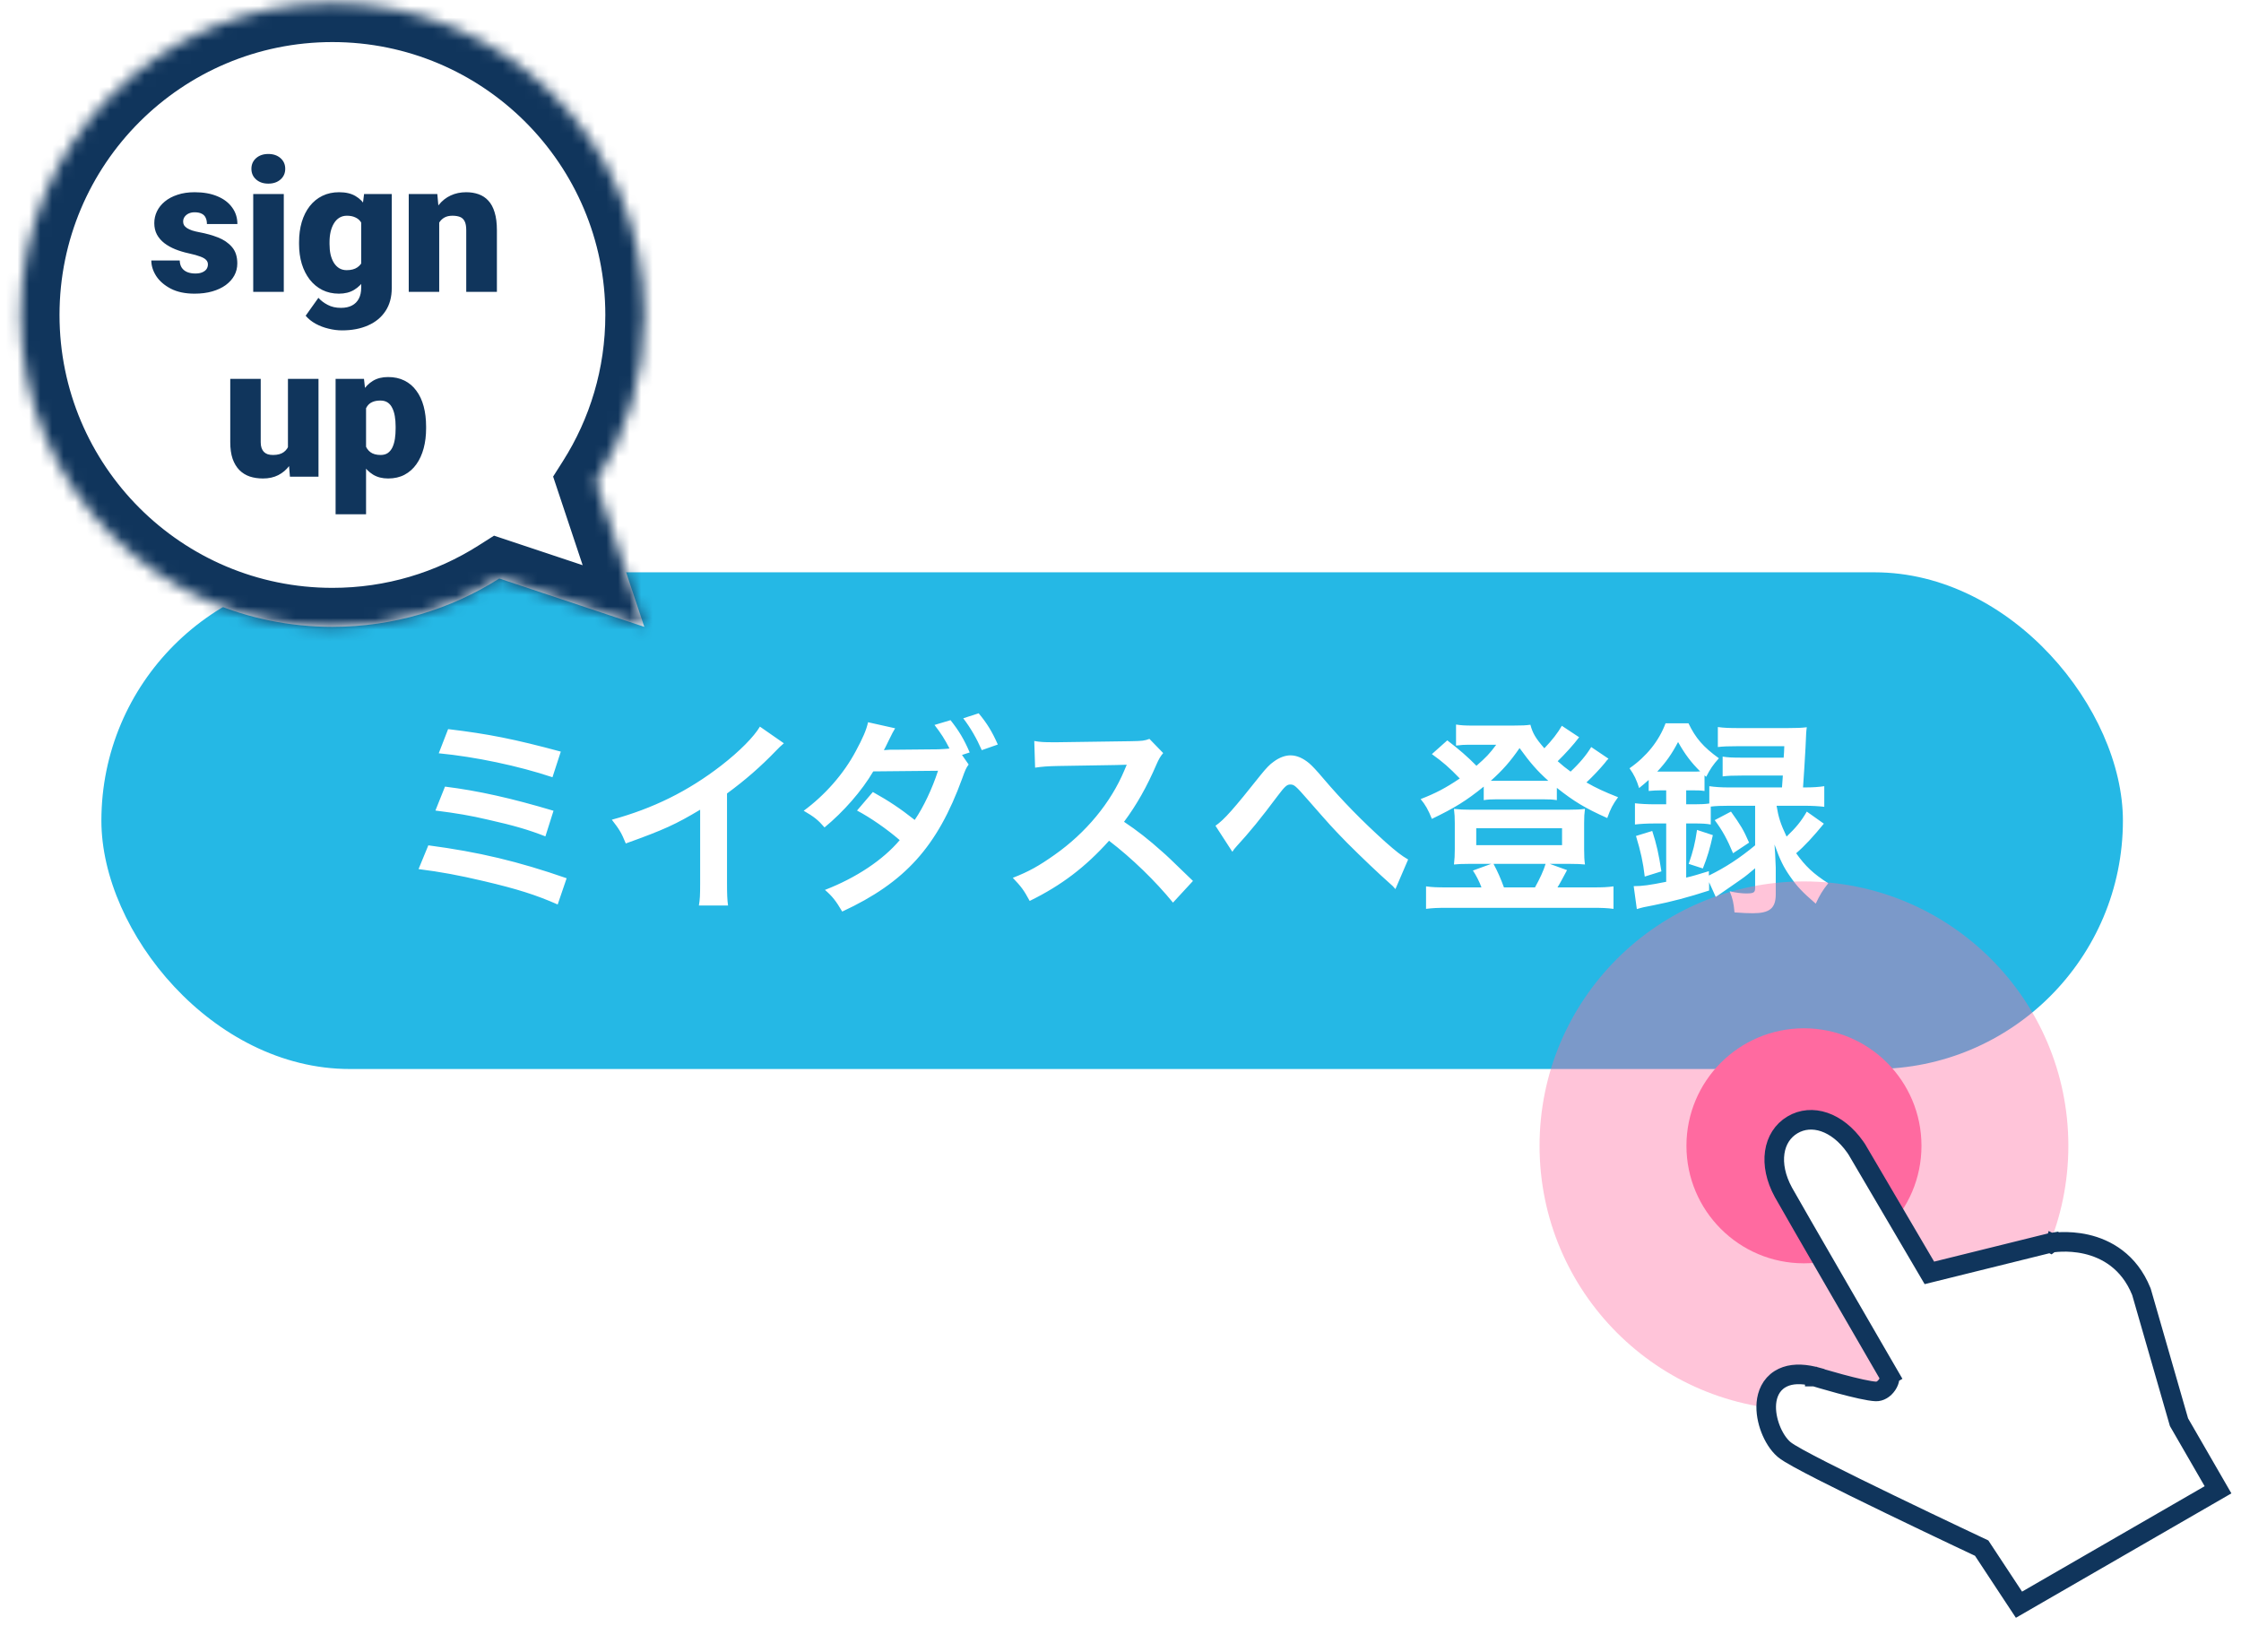
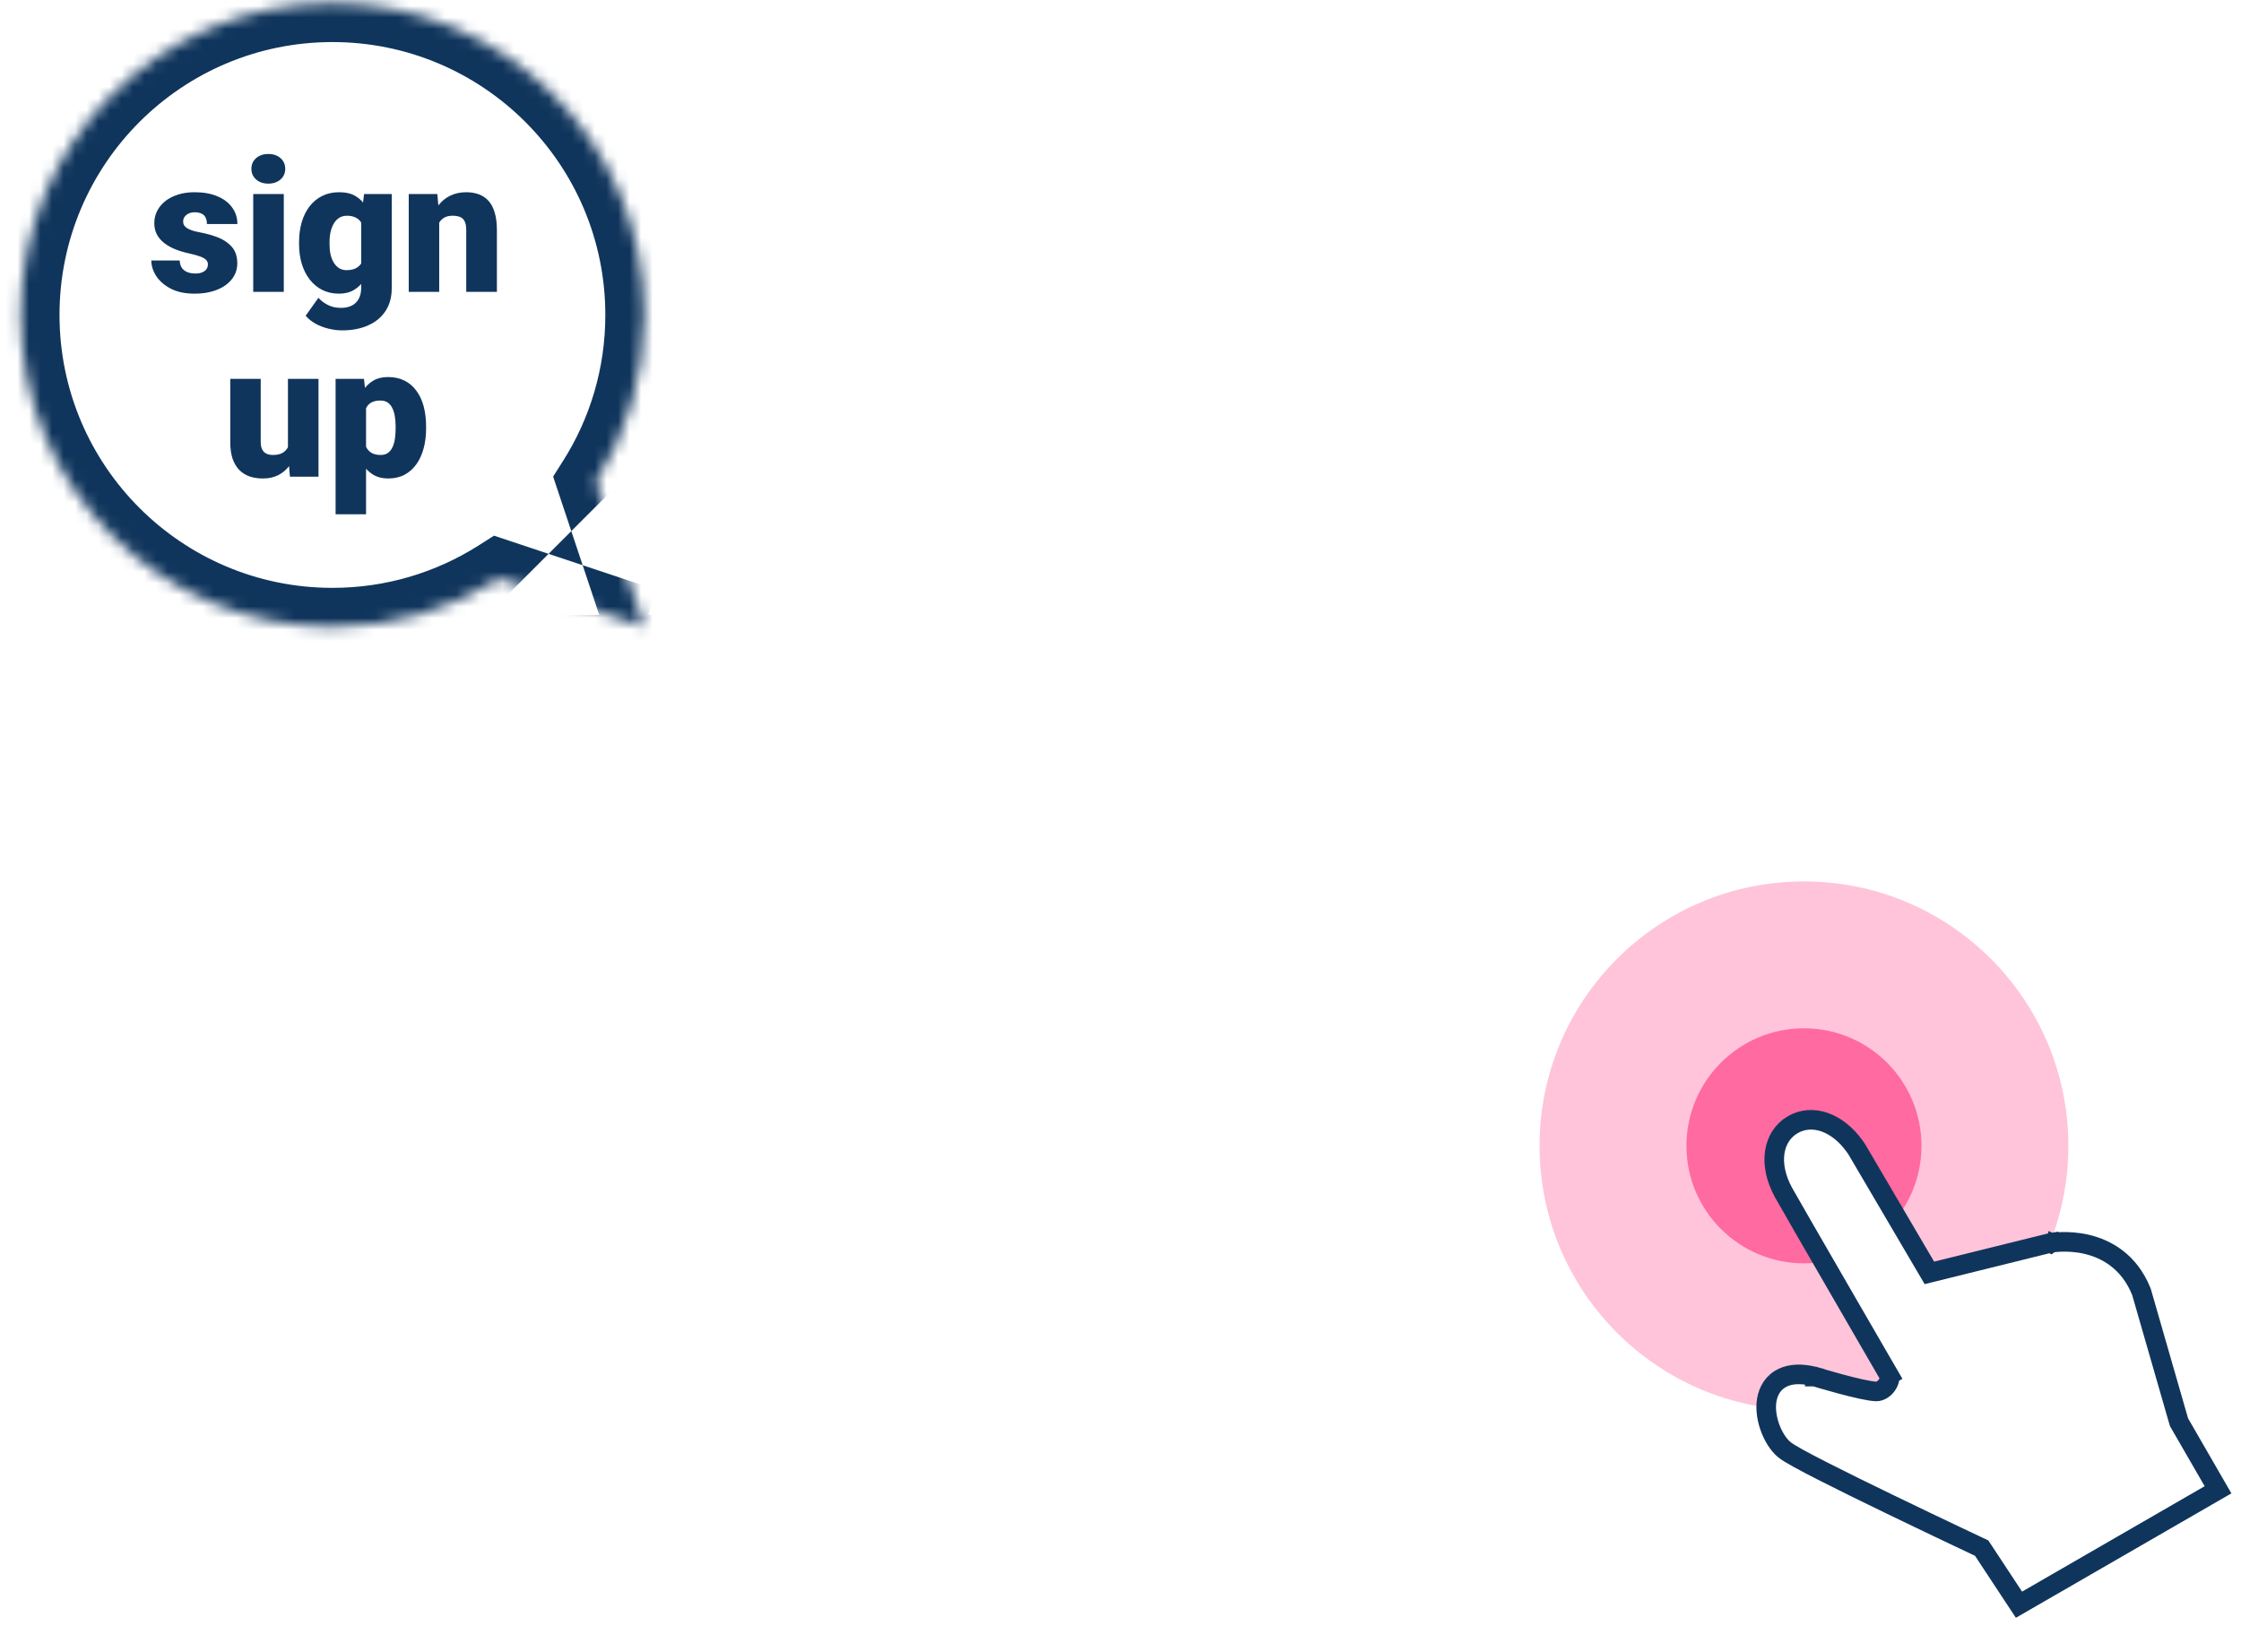
<svg xmlns="http://www.w3.org/2000/svg" width="194" height="143" viewBox="0 0 194 143" fill="none">
-   <path fill-rule="evenodd" clip-rule="evenodd" d="M96.378 126.531C129.515 126.531 156.378 99.675 156.378 66.547C156.378 33.419 129.515 6.563 96.378 6.563C63.241 6.563 36.378 33.419 36.378 66.547C36.378 99.675 63.241 126.531 96.378 126.531Z" fill="white" />
  <g filter="url(#filter0_d_55_2265)">
-     <rect x="8.777" y="47.306" width="175" height="43" rx="21.5" fill="#25B8E5" />
-     <path d="M37.982 62.973C41.155 63.279 44.852 64.055 47.827 65.046L48.548 62.828C44.527 61.746 42.273 61.296 38.793 60.881L37.982 62.973ZM37.693 67.931C39.551 68.165 40.723 68.364 42.255 68.724C44.509 69.229 45.789 69.608 47.214 70.167L47.917 67.949C44.293 66.867 41.408 66.218 38.523 65.858L37.693 67.931ZM36.233 72.998C38.198 73.25 39.677 73.521 41.895 74.043C44.743 74.711 46.402 75.234 48.278 76.063L49.053 73.791C44.852 72.331 41.444 71.519 37.08 70.942L36.233 72.998ZM65.785 60.665C65.262 61.548 64.036 62.792 62.432 64.037C59.565 66.254 56.535 67.751 52.965 68.724C53.596 69.536 53.795 69.842 54.173 70.78C57.491 69.59 58.501 69.121 60.611 67.859V74.206C60.611 75.27 60.593 75.63 60.502 76.153H63.027C62.955 75.666 62.937 75.143 62.937 74.152V66.453C64.487 65.317 65.839 64.145 67.192 62.738C67.462 62.45 67.552 62.378 67.859 62.107L65.785 60.665ZM83.278 63.117L83.945 62.901C83.458 61.765 83.025 61.043 82.286 60.106L80.898 60.52C81.457 61.242 81.781 61.746 82.196 62.558C81.998 62.594 81.583 62.612 81.204 62.63L77.454 62.666H77.021C76.751 62.684 76.697 62.684 76.516 62.702C76.607 62.54 76.643 62.468 76.949 61.837C77.274 61.17 77.292 61.151 77.49 60.809L75.146 60.286C75.002 60.953 74.695 61.656 74.082 62.792C73.037 64.758 71.414 66.597 69.575 67.949C70.476 68.472 70.819 68.743 71.378 69.392C73.019 68.039 74.605 66.236 75.597 64.541L81.204 64.487C80.7 66.038 79.942 67.643 79.185 68.743C77.923 67.751 76.985 67.12 75.561 66.326L74.191 67.931C75.326 68.526 76.787 69.536 77.887 70.492C76.444 72.204 74.118 73.755 71.414 74.801C72.045 75.342 72.369 75.756 72.91 76.676C78.356 74.152 81.15 71.05 83.296 65.154C83.566 64.397 83.639 64.235 83.855 63.946L83.278 63.117ZM86.379 62.215C85.892 61.115 85.46 60.394 84.72 59.511L83.386 59.944C84.035 60.791 84.558 61.711 84.991 62.702L86.379 62.215ZM103.274 74.025C101.092 71.916 101.092 71.916 100.642 71.519C99.415 70.419 98.442 69.662 97.306 68.905C98.406 67.426 99.289 65.858 100.119 63.928C100.317 63.477 100.461 63.225 100.696 62.955L99.506 61.728C99.055 61.891 98.911 61.909 97.901 61.927L91.554 62.017C91.338 62.017 91.193 62.017 91.121 62.017C90.382 62.017 90.04 61.999 89.535 61.909L89.607 64.217C90.22 64.127 90.707 64.091 91.572 64.073C97.252 63.982 97.252 63.982 97.54 63.964L97.342 64.433C96.17 67.246 94.006 69.86 91.284 71.772C89.931 72.727 89.066 73.214 87.677 73.755C88.417 74.53 88.633 74.819 89.138 75.756C91.897 74.404 93.97 72.817 96.008 70.546C97.973 72.042 100.047 74.061 101.543 75.901L103.274 74.025ZM106.682 71.501C106.826 71.285 106.862 71.231 107.06 71.014C108.142 69.842 109.134 68.634 110.613 66.651C111.226 65.84 111.406 65.677 111.694 65.677C112.037 65.677 112.145 65.767 113.263 67.048C115.192 69.247 115.228 69.301 116.599 70.708C117.915 72.024 119.339 73.376 120.277 74.206C120.547 74.44 120.62 74.512 120.8 74.729L121.9 72.168C121.305 71.826 120.854 71.465 119.934 70.654C117.933 68.851 116.184 67.066 114.543 65.136C113.984 64.469 113.588 64.055 113.335 63.838C112.794 63.387 112.253 63.153 111.712 63.153C111.262 63.153 110.757 63.333 110.27 63.694C109.927 63.928 109.621 64.253 109.152 64.83C106.772 67.823 105.997 68.706 105.221 69.247L106.682 71.501ZM137.749 62.432C137.352 63.099 136.739 63.838 135.964 64.559C135.513 64.235 135.297 64.055 134.846 63.658C135.459 63.063 136.234 62.215 136.703 61.584L135.206 60.593C134.882 61.17 134.359 61.855 133.692 62.54C132.935 61.674 132.682 61.242 132.484 60.502C132.105 60.556 131.781 60.575 130.933 60.575H127.543C126.786 60.575 126.498 60.556 126.047 60.484V62.306C126.462 62.251 126.786 62.233 127.147 62.233H129.527C128.95 63.009 128.661 63.315 127.814 64.055C127.057 63.279 126.281 62.612 125.29 61.855L123.955 63.045C124.929 63.748 125.434 64.181 126.371 65.154C125.145 65.984 124.28 66.434 122.982 66.939C123.378 67.408 123.649 67.877 123.955 68.652C125.939 67.697 126.93 67.084 128.445 65.858V67.03C128.769 66.975 129.112 66.957 129.581 66.957H133.566C134.179 66.957 134.413 66.975 134.774 67.03V65.966C136.27 67.156 137.244 67.733 139.137 68.58C139.426 67.769 139.624 67.39 140.075 66.777C138.849 66.29 138.218 66.002 137.334 65.497C137.875 64.992 138.488 64.343 138.921 63.82C139.083 63.604 139.101 63.586 139.245 63.441L137.749 62.432ZM129.689 65.353C129.328 65.353 129.274 65.353 129.058 65.353C130.068 64.451 130.753 63.676 131.546 62.522C132.448 63.766 133.061 64.487 134.034 65.353C133.674 65.353 133.674 65.353 133.584 65.353H129.689ZM125.199 74.584C124.352 74.584 123.973 74.566 123.45 74.494V76.442C124.009 76.37 124.46 76.351 125.326 76.351H137.803C138.668 76.351 139.137 76.37 139.678 76.442V74.494C139.155 74.566 138.759 74.584 137.911 74.584H134.828C134.954 74.404 135.369 73.629 135.657 73.088L134.161 72.547H135.91C136.505 72.547 136.865 72.565 137.208 72.601C137.154 72.186 137.136 71.898 137.136 71.285V68.995C137.136 68.472 137.154 68.183 137.208 67.787C136.775 67.841 136.433 67.859 135.801 67.859H127.291C126.696 67.859 126.335 67.841 125.867 67.787C125.921 68.202 125.939 68.544 125.939 69.013V71.285C125.939 71.808 125.921 72.114 125.867 72.601C126.191 72.565 126.57 72.547 127.165 72.547H129.094L127.507 73.124C127.778 73.521 128.084 74.116 128.247 74.584H125.199ZM130.194 74.584C129.923 73.845 129.671 73.25 129.292 72.547H133.8C133.638 73.106 133.277 73.881 132.881 74.584H130.194ZM127.796 69.464H135.225V70.924H127.796V69.464ZM147.413 72.944C147.81 71.952 148.026 71.213 148.279 70.059L146.908 69.608C146.746 70.744 146.566 71.465 146.187 72.547L147.413 72.944ZM148.441 68.76C149.126 69.68 149.541 70.455 150.028 71.627L151.416 70.708C150.929 69.59 150.695 69.211 149.847 68.021L148.441 68.76ZM144.24 66.182V67.39H143.32C142.563 67.39 142.004 67.354 141.535 67.3V69.139C141.986 69.085 142.545 69.049 143.302 69.049H144.24V74.098C142.815 74.386 142.166 74.476 141.427 74.476L141.698 76.46C142.256 76.297 142.275 76.297 143.122 76.135C144.745 75.811 146.115 75.45 147.954 74.855V74.134L148.531 75.414C148.838 75.198 148.838 75.198 149.126 74.999C150.352 74.152 150.352 74.152 150.659 73.935C151.2 73.557 151.308 73.448 151.939 72.926V74.638C151.939 75.035 151.813 75.107 151.146 75.107C150.821 75.107 150.316 75.053 149.739 74.927C149.992 75.54 150.082 75.919 150.154 76.748C150.857 76.802 151.344 76.82 151.741 76.82C153.201 76.82 153.724 76.388 153.724 75.179V72.871C153.688 71.898 153.652 71.231 153.616 70.87C154.103 72.222 154.391 72.817 154.986 73.665C155.563 74.494 156.032 74.999 157.186 75.991C157.529 75.252 157.781 74.837 158.268 74.224C156.988 73.412 156.284 72.745 155.491 71.627C156.23 70.996 156.988 70.167 157.889 69.067L156.411 68.021C155.924 68.869 155.473 69.41 154.662 70.185C154.139 69.085 153.958 68.508 153.796 67.516H156.212C156.879 67.516 157.438 67.552 157.925 67.606V65.822C157.438 65.894 156.952 65.93 156.194 65.93H156.086C156.158 64.992 156.248 63.405 156.302 62.468C156.357 61.133 156.357 61.133 156.411 60.719C155.978 60.773 155.491 60.791 154.752 60.791H150.515C149.703 60.791 149.216 60.773 148.712 60.701V62.432C149.144 62.378 149.667 62.36 150.424 62.36H154.463C154.445 62.846 154.445 62.901 154.409 63.351H150.767C149.92 63.351 149.577 63.333 149.126 63.261V64.974C149.577 64.92 149.956 64.902 150.767 64.902H154.337C154.319 65.209 154.301 65.389 154.265 65.93H149.703C148.982 65.93 148.477 65.894 147.972 65.822V67.318C147.63 67.372 147.233 67.39 146.692 67.39H145.971V66.182H146.494C146.999 66.182 147.161 66.182 147.558 66.236V64.884L147.702 65.01C148.044 64.343 148.297 63.964 148.802 63.405C147.449 62.432 146.782 61.656 146.169 60.376H144.186C143.609 61.909 142.545 63.243 141.066 64.271C141.481 64.866 141.661 65.245 141.896 65.984C142.275 65.677 142.383 65.587 142.725 65.281V66.236C143.122 66.2 143.392 66.182 143.789 66.182H144.24ZM151.939 67.516V70.942C150.587 72.06 149.379 72.853 147.936 73.557V73.178C146.981 73.466 146.656 73.575 145.971 73.737V69.049H146.692C147.341 69.049 147.702 69.067 148.098 69.139V67.588C148.531 67.534 149 67.516 149.703 67.516H151.939ZM143.465 64.559C144.24 63.73 144.727 63.027 145.268 61.999C145.881 63.081 146.386 63.748 147.179 64.541C146.944 64.559 146.836 64.559 146.512 64.559H143.825H143.465ZM143.825 73.196C143.591 71.681 143.41 70.852 143.032 69.698L141.625 70.131C142.04 71.501 142.238 72.403 142.383 73.647L143.825 73.196Z" fill="white" />
-   </g>
+     </g>
  <path opacity="0.398" fill-rule="evenodd" clip-rule="evenodd" d="M156.166 122.084C168.807 122.084 179.055 111.836 179.055 99.195C179.055 86.553 168.807 76.306 156.166 76.306C143.524 76.306 133.277 86.553 133.277 99.195C133.277 111.836 143.524 122.084 156.166 122.084Z" fill="#FF6AA0" />
  <path fill-rule="evenodd" clip-rule="evenodd" d="M156.166 109.368C161.785 109.368 166.339 104.814 166.339 99.195C166.339 93.577 161.785 89.022 156.166 89.022C150.548 89.022 145.993 93.577 145.993 99.195C145.993 104.814 150.548 109.368 156.166 109.368Z" fill="#FF6AA0" />
  <path d="M155.174 97.381C156.836 96.395 159.042 97.087 160.597 99.29L160.745 99.508L160.756 99.526L160.767 99.545L167.024 110.196L177.463 107.611L177.488 107.605L177.512 107.601L177.667 108.434C177.512 107.601 177.513 107.6 177.513 107.6L177.515 107.601L177.516 107.6C177.518 107.599 177.52 107.599 177.522 107.599C177.527 107.598 177.533 107.597 177.54 107.596C177.554 107.594 177.573 107.59 177.596 107.587C177.642 107.58 177.708 107.57 177.789 107.561C177.952 107.542 178.18 107.521 178.458 107.513C179.012 107.495 179.777 107.525 180.614 107.717C182.309 108.107 184.306 109.175 185.369 111.804L185.385 111.844L185.397 111.887L188.632 123.122L192.011 128.974L174.78 138.922L174.339 138.255L171.549 134.022C171.434 133.967 171.274 133.893 171.077 133.799C170.638 133.592 170.009 133.295 169.252 132.936C167.737 132.217 165.705 131.248 163.635 130.245C161.565 129.244 159.453 128.207 157.783 127.356C156.948 126.93 156.218 126.548 155.655 126.237C155.129 125.947 154.661 125.671 154.43 125.471L154.429 125.47C153.933 125.038 153.533 124.38 153.272 123.705C153.008 123.023 152.845 122.225 152.912 121.47C152.98 120.708 153.296 119.898 154.081 119.405C154.749 118.986 155.609 118.891 156.612 119.067L157.051 119.158L157.102 119.172L157.102 119.173L157.103 119.173C157.105 119.174 157.108 119.175 157.112 119.176C157.119 119.178 157.131 119.181 157.146 119.186C157.175 119.195 157.219 119.209 157.276 119.226C157.389 119.26 157.554 119.309 157.755 119.369C158.159 119.487 158.712 119.646 159.306 119.806C160.537 120.138 161.817 120.438 162.402 120.46C162.729 120.472 163.102 120.267 163.362 119.882C163.64 119.47 163.594 119.164 163.541 119.076L163.532 119.06L164.265 118.634L163.532 119.059L163.526 119.049C163.521 119.042 163.514 119.031 163.506 119.017C163.49 118.989 163.465 118.946 163.433 118.891C163.37 118.781 163.276 118.62 163.157 118.415C162.919 118.003 162.578 117.415 162.167 116.706C161.346 115.288 160.247 113.389 159.134 111.464C156.915 107.628 154.622 103.656 154.389 103.224C153.048 100.773 153.461 98.398 155.174 97.381Z" fill="white" stroke="#10355C" stroke-width="1.695" />
  <mask id="path-7-inside-1_55_2265" fill="white">
    <path fill-rule="evenodd" clip-rule="evenodd" d="M51.592 41.712C54.242 37.535 55.777 32.58 55.777 27.267C55.777 12.355 43.688 0.267 28.777 0.267C13.865 0.267 1.777 12.355 1.777 27.267C1.777 42.178 13.865 54.267 28.777 54.267C34.09 54.267 39.045 52.732 43.222 50.082L55.777 54.267L51.592 41.712Z" />
  </mask>
  <path fill-rule="evenodd" clip-rule="evenodd" d="M51.592 41.712C54.242 37.535 55.777 32.58 55.777 27.267C55.777 12.355 43.688 0.267 28.777 0.267C13.865 0.267 1.777 12.355 1.777 27.267C1.777 42.178 13.865 54.267 28.777 54.267C34.09 54.267 39.045 52.732 43.222 50.082L55.777 54.267L51.592 41.712Z" fill="white" />
-   <path d="M51.592 41.712L48.742 39.904L47.883 41.258L48.39 42.779L51.592 41.712ZM43.222 50.082L44.289 46.88L42.768 46.373L41.414 47.232L43.222 50.082ZM55.777 54.267L54.709 57.468L61.113 59.603L58.978 53.199L55.777 54.267ZM52.402 27.267C52.402 31.921 51.059 36.251 48.742 39.904L54.441 43.52C57.425 38.818 59.152 33.239 59.152 27.267H52.402ZM28.777 3.642C41.824 3.642 52.402 14.219 52.402 27.267H59.152C59.152 10.491 45.552 -3.108 28.777 -3.108V3.642ZM5.152 27.267C5.152 14.219 15.729 3.642 28.777 3.642V-3.108C12.001 -3.108 -1.598 10.491 -1.598 27.267H5.152ZM28.777 50.892C15.729 50.892 5.152 40.314 5.152 27.267H-1.598C-1.598 44.042 12.001 57.642 28.777 57.642V50.892ZM41.414 47.232C37.761 49.549 33.431 50.892 28.777 50.892V57.642C34.749 57.642 40.328 55.915 45.03 52.931L41.414 47.232ZM42.154 53.283L54.709 57.468L56.844 51.065L44.289 46.88L42.154 53.283ZM58.978 53.199L54.794 40.644L48.39 42.779L52.575 55.334L58.978 53.199Z" fill="#10355C" mask="url(#path-7-inside-1_55_2265)" />
+   <path d="M51.592 41.712L48.742 39.904L47.883 41.258L48.39 42.779L51.592 41.712ZM43.222 50.082L44.289 46.88L42.768 46.373L41.414 47.232L43.222 50.082ZM55.777 54.267L54.709 57.468L61.113 59.603L58.978 53.199L55.777 54.267ZM52.402 27.267C52.402 31.921 51.059 36.251 48.742 39.904L54.441 43.52C57.425 38.818 59.152 33.239 59.152 27.267H52.402ZM28.777 3.642C41.824 3.642 52.402 14.219 52.402 27.267H59.152C59.152 10.491 45.552 -3.108 28.777 -3.108V3.642ZM5.152 27.267C5.152 14.219 15.729 3.642 28.777 3.642V-3.108C12.001 -3.108 -1.598 10.491 -1.598 27.267H5.152ZM28.777 50.892C15.729 50.892 5.152 40.314 5.152 27.267H-1.598C-1.598 44.042 12.001 57.642 28.777 57.642V50.892ZM41.414 47.232C37.761 49.549 33.431 50.892 28.777 50.892V57.642C34.749 57.642 40.328 55.915 45.03 52.931L41.414 47.232ZM42.154 53.283L54.709 57.468L56.844 51.065L44.289 46.88L42.154 53.283ZL54.794 40.644L48.39 42.779L52.575 55.334L58.978 53.199Z" fill="#10355C" mask="url(#path-7-inside-1_55_2265)" />
  <path d="M17.999 22.887C17.999 22.741 17.95 22.616 17.851 22.511C17.756 22.402 17.59 22.303 17.349 22.214C17.11 22.12 16.773 22.026 16.34 21.932C15.928 21.843 15.539 21.726 15.174 21.58C14.813 21.434 14.498 21.256 14.226 21.048C13.955 20.839 13.741 20.591 13.585 20.304C13.433 20.017 13.357 19.688 13.357 19.318C13.357 18.958 13.433 18.618 13.585 18.3C13.741 17.977 13.968 17.692 14.265 17.447C14.568 17.196 14.936 17.001 15.369 16.86C15.802 16.714 16.295 16.641 16.849 16.641C17.61 16.641 18.268 16.758 18.821 16.993C19.374 17.223 19.799 17.546 20.097 17.963C20.4 18.376 20.551 18.853 20.551 19.396H17.913C17.913 19.182 17.877 18.999 17.803 18.848C17.736 18.697 17.623 18.582 17.467 18.504C17.31 18.42 17.102 18.378 16.841 18.378C16.658 18.378 16.491 18.412 16.34 18.48C16.194 18.548 16.076 18.642 15.988 18.762C15.899 18.882 15.854 19.023 15.854 19.185C15.854 19.299 15.88 19.404 15.933 19.498C15.99 19.586 16.076 19.67 16.191 19.748C16.306 19.821 16.452 19.889 16.629 19.952C16.807 20.009 17.021 20.061 17.271 20.108C17.84 20.213 18.372 20.361 18.868 20.554C19.364 20.747 19.766 21.021 20.073 21.376C20.387 21.731 20.543 22.209 20.543 22.809C20.543 23.184 20.457 23.532 20.285 23.85C20.113 24.163 19.865 24.439 19.541 24.68C19.218 24.914 18.829 25.097 18.375 25.227C17.921 25.358 17.41 25.423 16.841 25.423C16.032 25.423 15.348 25.28 14.79 24.993C14.232 24.7 13.809 24.335 13.522 23.897C13.24 23.453 13.099 23.005 13.099 22.55H15.557C15.567 22.811 15.63 23.025 15.745 23.192C15.865 23.359 16.024 23.482 16.222 23.56C16.421 23.639 16.65 23.678 16.911 23.678C17.151 23.678 17.349 23.644 17.506 23.576C17.668 23.508 17.79 23.417 17.874 23.302C17.957 23.182 17.999 23.044 17.999 22.887ZM24.567 16.797V25.267H21.921V16.797H24.567ZM21.764 14.613C21.764 14.238 21.9 13.93 22.171 13.69C22.443 13.45 22.795 13.33 23.228 13.33C23.661 13.33 24.013 13.45 24.285 13.69C24.556 13.93 24.692 14.238 24.692 14.613C24.692 14.989 24.556 15.297 24.285 15.537C24.013 15.777 23.661 15.897 23.228 15.897C22.795 15.897 22.443 15.777 22.171 15.537C21.9 15.297 21.764 14.989 21.764 14.613ZM31.517 16.797H33.913V24.938C33.913 25.721 33.733 26.383 33.372 26.926C33.012 27.474 32.509 27.889 31.862 28.171C31.22 28.458 30.468 28.601 29.607 28.601C29.226 28.601 28.838 28.552 28.441 28.452C28.044 28.358 27.674 28.218 27.33 28.03C26.985 27.842 26.695 27.61 26.461 27.333L27.564 25.783C27.778 26.023 28.047 26.227 28.371 26.394C28.694 26.566 29.075 26.652 29.513 26.652C29.894 26.652 30.213 26.584 30.468 26.449C30.729 26.313 30.928 26.115 31.063 25.854C31.199 25.598 31.267 25.288 31.267 24.922V18.801L31.517 16.797ZM25.889 21.134V20.969C25.889 20.327 25.968 19.743 26.124 19.216C26.286 18.684 26.515 18.227 26.813 17.846C27.116 17.46 27.481 17.163 27.909 16.954C28.337 16.745 28.819 16.641 29.357 16.641C29.936 16.641 30.411 16.753 30.782 16.977C31.157 17.196 31.457 17.504 31.682 17.901C31.911 18.297 32.089 18.762 32.214 19.294C32.344 19.821 32.454 20.39 32.543 21.001V21.196C32.454 21.77 32.331 22.313 32.175 22.824C32.023 23.331 31.825 23.779 31.58 24.171C31.335 24.562 31.027 24.87 30.656 25.094C30.291 25.314 29.853 25.423 29.341 25.423C28.809 25.423 28.329 25.316 27.901 25.102C27.478 24.888 27.116 24.588 26.813 24.202C26.515 23.816 26.286 23.362 26.124 22.84C25.968 22.318 25.889 21.749 25.889 21.134ZM28.527 20.969V21.134C28.527 21.452 28.556 21.747 28.613 22.018C28.676 22.29 28.77 22.53 28.895 22.738C29.02 22.942 29.174 23.101 29.357 23.216C29.545 23.331 29.764 23.388 30.014 23.388C30.395 23.388 30.703 23.307 30.938 23.145C31.173 22.984 31.343 22.754 31.447 22.456C31.551 22.159 31.596 21.809 31.58 21.408V20.789C31.59 20.445 31.567 20.142 31.509 19.881C31.452 19.615 31.361 19.393 31.235 19.216C31.116 19.038 30.954 18.905 30.75 18.817C30.552 18.723 30.312 18.676 30.03 18.676C29.785 18.676 29.568 18.733 29.38 18.848C29.192 18.963 29.036 19.125 28.911 19.333C28.785 19.537 28.689 19.779 28.621 20.061C28.558 20.338 28.527 20.64 28.527 20.969ZM38.022 18.605V25.267H35.384V16.797H37.858L38.022 18.605ZM37.709 20.742L37.09 20.758C37.09 20.111 37.169 19.534 37.325 19.028C37.482 18.517 37.704 18.084 37.991 17.729C38.278 17.374 38.62 17.105 39.016 16.922C39.418 16.735 39.864 16.641 40.355 16.641C40.746 16.641 41.103 16.698 41.427 16.813C41.756 16.928 42.038 17.113 42.272 17.369C42.512 17.624 42.695 17.963 42.82 18.386C42.951 18.804 43.016 19.32 43.016 19.936V25.267H40.362V19.928C40.362 19.589 40.315 19.331 40.221 19.153C40.128 18.971 39.992 18.845 39.814 18.778C39.637 18.71 39.42 18.676 39.165 18.676C38.893 18.676 38.664 18.728 38.476 18.832C38.288 18.937 38.137 19.083 38.022 19.271C37.912 19.453 37.831 19.67 37.779 19.92C37.732 20.171 37.709 20.445 37.709 20.742ZM24.927 39.208V32.797H27.572V41.267H25.099L24.927 39.208ZM25.177 37.486L25.866 37.47C25.866 38.039 25.798 38.566 25.662 39.051C25.527 39.532 25.326 39.949 25.06 40.304C24.799 40.659 24.475 40.935 24.089 41.133C23.708 41.327 23.267 41.423 22.766 41.423C22.349 41.423 21.965 41.366 21.616 41.251C21.271 41.131 20.974 40.946 20.723 40.695C20.473 40.44 20.277 40.113 20.136 39.717C20 39.315 19.933 38.835 19.933 38.276V32.797H22.57V38.292C22.57 38.48 22.594 38.642 22.641 38.778C22.688 38.913 22.756 39.028 22.844 39.122C22.933 39.211 23.043 39.278 23.173 39.325C23.309 39.367 23.463 39.388 23.635 39.388C24.032 39.388 24.342 39.304 24.567 39.138C24.791 38.971 24.947 38.743 25.036 38.456C25.13 38.169 25.177 37.846 25.177 37.486ZM31.689 34.425V44.523H29.052V32.797H31.509L31.689 34.425ZM36.887 36.93V37.094C36.887 37.71 36.816 38.282 36.676 38.809C36.535 39.336 36.326 39.795 36.049 40.186C35.773 40.578 35.428 40.883 35.016 41.102C34.609 41.316 34.137 41.423 33.599 41.423C33.093 41.423 32.657 41.311 32.292 41.087C31.927 40.862 31.622 40.552 31.376 40.155C31.131 39.758 30.933 39.304 30.782 38.793C30.63 38.282 30.51 37.742 30.421 37.173V36.962C30.51 36.351 30.63 35.785 30.782 35.263C30.933 34.736 31.131 34.277 31.376 33.885C31.622 33.494 31.924 33.189 32.284 32.969C32.65 32.75 33.085 32.641 33.592 32.641C34.129 32.641 34.601 32.742 35.008 32.946C35.421 33.15 35.765 33.442 36.042 33.823C36.323 34.198 36.535 34.65 36.676 35.177C36.816 35.704 36.887 36.288 36.887 36.93ZM34.249 37.094V36.93C34.249 36.601 34.226 36.301 34.179 36.03C34.132 35.753 34.056 35.513 33.952 35.31C33.852 35.106 33.719 34.95 33.552 34.84C33.386 34.731 33.179 34.676 32.934 34.676C32.652 34.676 32.415 34.72 32.222 34.809C32.034 34.892 31.883 35.023 31.768 35.2C31.658 35.373 31.58 35.589 31.533 35.85C31.491 36.106 31.473 36.406 31.478 36.75V37.392C31.468 37.789 31.507 38.138 31.596 38.441C31.684 38.738 31.838 38.971 32.057 39.138C32.277 39.304 32.574 39.388 32.95 39.388C33.2 39.388 33.409 39.331 33.576 39.216C33.743 39.096 33.876 38.931 33.975 38.723C34.074 38.509 34.145 38.263 34.187 37.987C34.228 37.71 34.249 37.413 34.249 37.094Z" fill="#10355C" />
  <defs>
    <filter id="filter0_d_55_2265" x="6.537" y="47.306" width="179.479" height="47.479" filterUnits="userSpaceOnUse" color-interpolation-filters="sRGB">
      <feFlood flood-opacity="0" result="BackgroundImageFix" />
      <feColorMatrix in="SourceAlpha" type="matrix" values="0 0 0 0 0 0 0 0 0 0 0 0 0 0 0 0 0 0 127 0" result="hardAlpha" />
      <feOffset dy="2.24" />
      <feGaussianBlur stdDeviation="1.12" />
      <feColorMatrix type="matrix" values="0 0 0 0 0.149 0 0 0 0 0.188 0 0 0 0 0.231 0 0 0 0.2 0" />
      <feBlend mode="normal" in2="BackgroundImageFix" result="effect1_dropShadow_55_2265" />
      <feBlend mode="normal" in="SourceGraphic" in2="effect1_dropShadow_55_2265" result="shape" />
    </filter>
  </defs>
</svg>